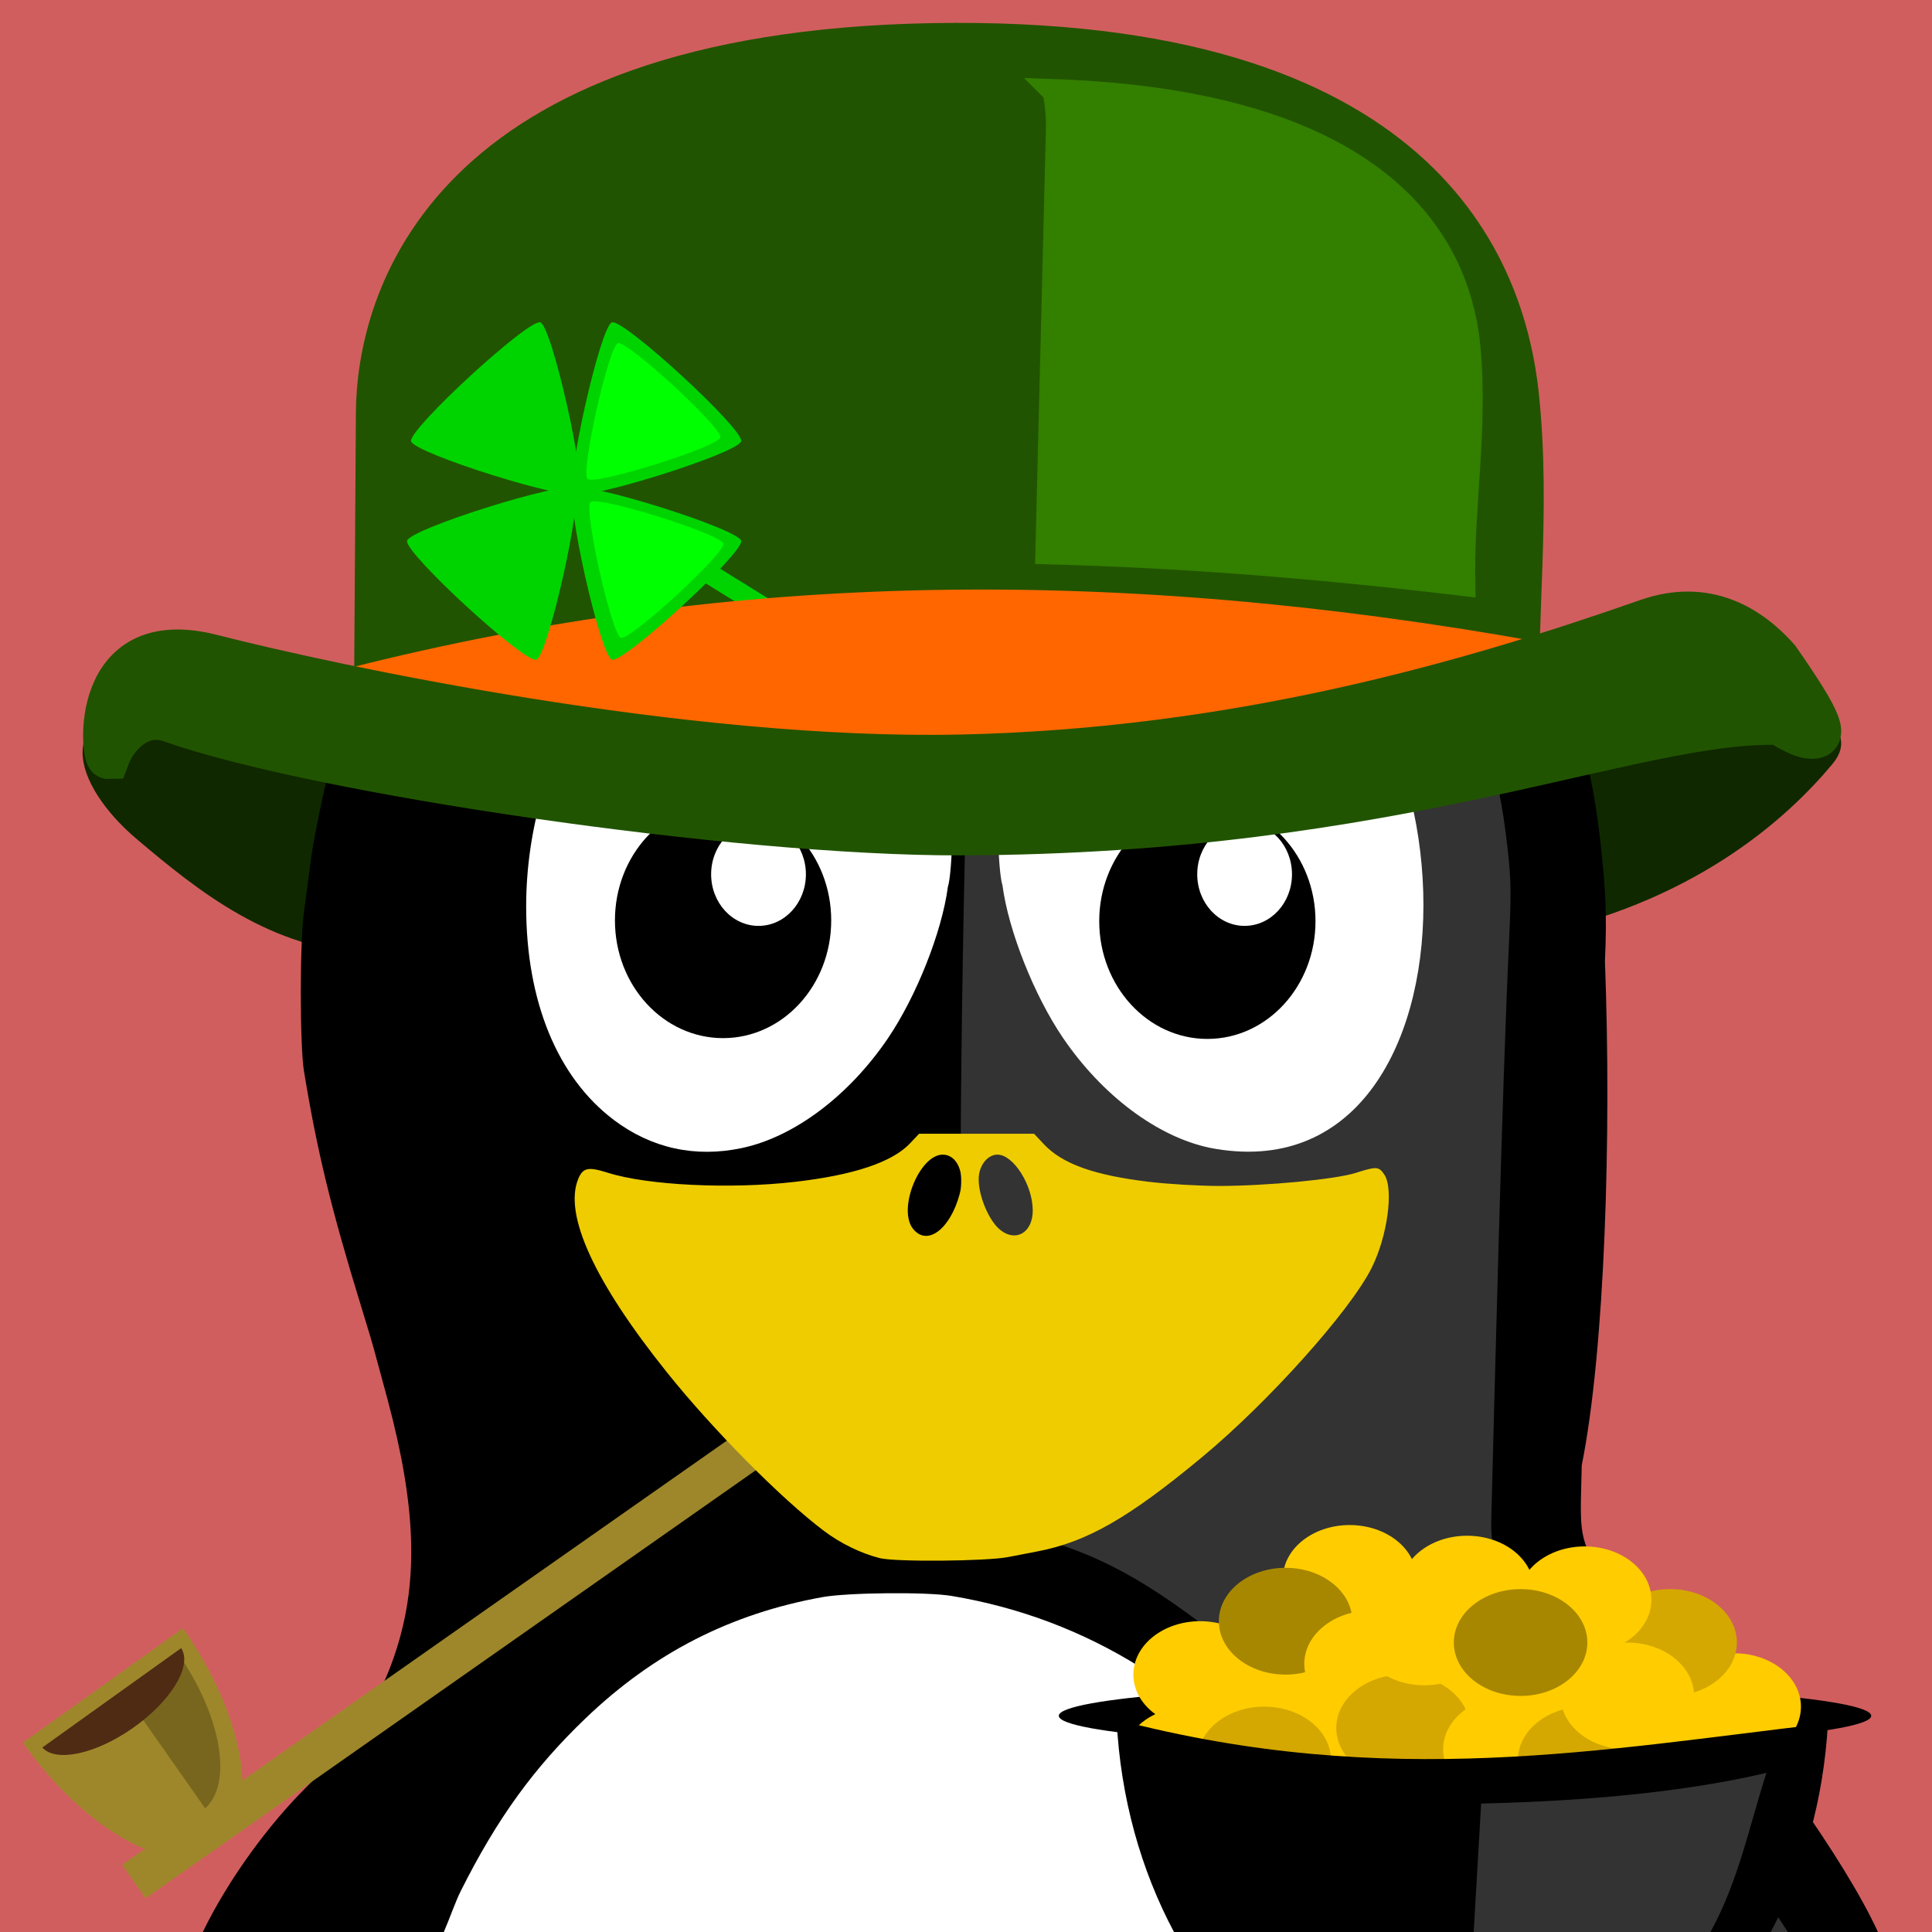
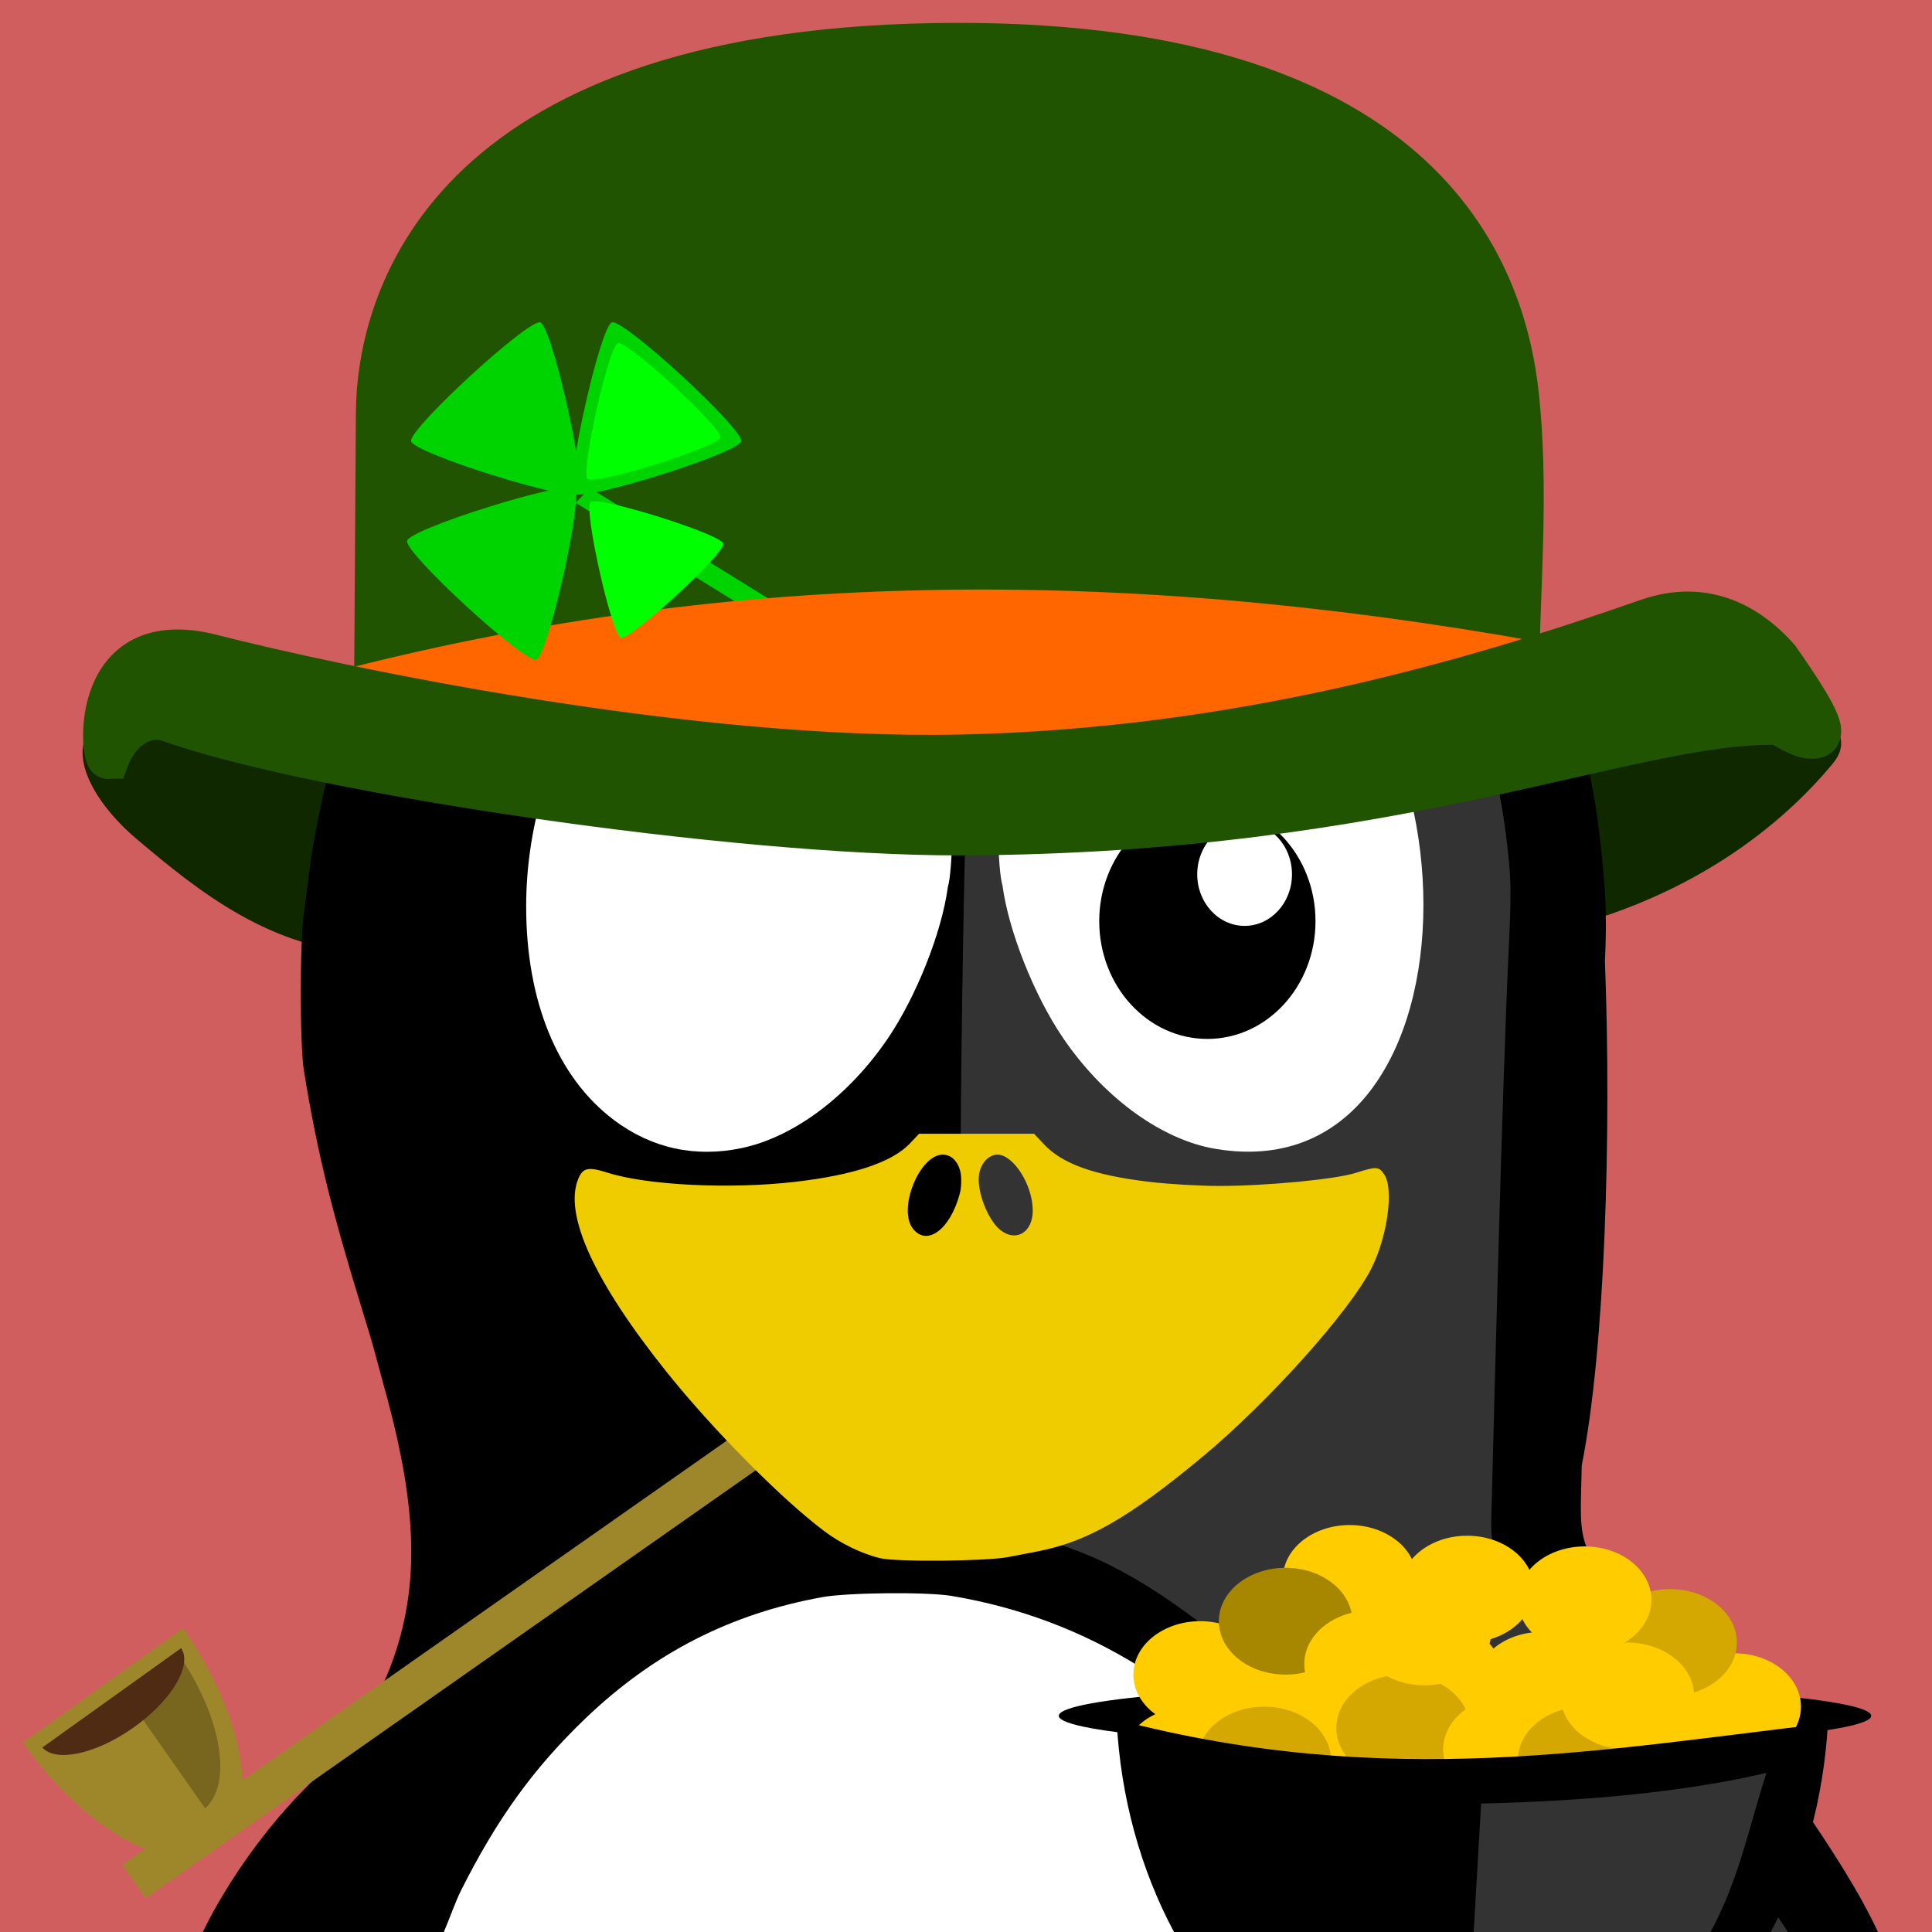
<svg xmlns="http://www.w3.org/2000/svg" version="1.1" viewBox="0 0 3e3 3e3">
  <rect width="3e3" height="3e3" fill="#d15e5e" />
  <g transform="translate(0,-4.406)">
    <path d="m1478.4 1243.3c364.2-1.875 613.64 2.414 912.75-69.727 197.44-47.602 407.09-21.938 407.09-21.938-0.914 1.055 53.203-10.711 25.57 22.383-69.211 82.852-209.86 209.2-458.2 258.12-602.55 62.789-1198 63.633-1789 26.391-144.33-7.031-248.09-88.406-347.91-173.18-88.172-74.883-124.17-187.31 52.734-135.38 173.7 50.977 832.78 95.227 1197 93.328z" fill="#0f2800" stroke="#0f2800" stroke-width="54.675" />
    <path d="m1520.9 2457.6c-502.69 0-910.31 244.27-915.91 546.77h1832.2c-5.578-302.51-413.58-546.77-916.24-546.77z" fill="#fff" />
    <path d="m1435.5 433.59c-191.91 3.117-378.8 60.586-526.97 163.34-211.9 146.93-352.12 372.73-411.26 663.21-2.719 13.359-6.188 31.734-8.062 40.641-1.875 8.906-5.719 31.594-8.062 50.531-2.344 18.961-6.352 50.273-9.141 69.211-6.562 44.484-6.609 206.84 0 247.2 20.203 123.49 42.117 213.66 88.617 364.76 14.133 45.914 17.414 56.93 24.891 84.961 2.086 7.805 9.656 35.156 16.5 60.797 44.016 164.95 47.859 278.65 13.898 386.34-24.867 78.844-64.172 139.27-141.73 216.42-55.57 55.453-118.34 139.12-159.28 223.41h374.25c9.773-22.594 17.602-46.219 26.367-63.727 56.18-112.08 113.13-190.88 193.73-268.08 106.08-101.62 225.54-162.59 368.04-188.23 39.141-7.055 161.62-8.297 200.32-1.828 210.96 35.226 391.27 147.75 535.41 333.98 42.516 54.938 80.789 119.58 115.34 187.88h787.73c-26.555-57.562-71.719-129.66-126.23-207.28-29.93-42.633-69.656-106.95-91.289-132.56-68.719-81.445-126.59-120.8-168.21-175.9-86.508-79.945-76.219-96.539-74.227-208.99 36-179.16 46.289-513.47 36-782.72 3.797-78.609-0.492-119.48-4.5-161.02-14.227-146.77-42.07-234.87-99.609-349.73-45.586-90.961-102.96-169.41-178.36-244.62-84.328-84.141-166.08-142.57-275.74-196.66-133.62-65.906-260.79-99.375-416.02-109.5-27.539-1.781-54.984-2.273-82.406-1.828z" />
    <path d="m1813.5 897.94c14.133 1.219 28.195 3.961 42.844 7.711 148.59 37.992 275.55 201.91 310.92 401.37 10.383 58.641 11.273 147.89 1.828 200.67-23.976 133.95-93.328 232.1-190.05 269.53-39.609 15.328-98.062 19.476-140.27 9.891-100.69-22.875-200.65-111.8-261.47-232.92-29.578-58.875-58.805-155.11-58.594-192.61-4.406-27.047-4.898-30.07-7.336-69.211-3.727-13.898 1.898-87.75 13.547-138.07 25.453-109.66 85.148-193.43 165.16-232.17 40.547-19.641 81.047-27.773 123.42-24.188z" />
    <path d="m1179.2 897.94c42.375-3.586 82.875 4.547 123.42 24.188 79.922 38.672 139.45 122.51 164.79 231.8 17.203 85.758 11.25 207.26 4.406 227.79-9.188 69.914-48.984 170.2-93.398 235.48-60.562 89.039-145.59 152.84-226.66 169.92-72.328 15.258-140.2 0.328-198.49-43.57-87.75-66.117-136.2-184.27-136.24-331.43-0.023-238.97 139.5-460.57 318.98-506.46 14.648-3.75 29.086-6.492 43.195-7.711z" fill="#fff" />
    <path d="m1521.2 567.63s-51.422 1268.6-19.031 1801.8c178.76 29.836 260.58 70.336 438.7 215.7 93.234 76.055 266.2 272.65 332.91 419.32h502.43c-46.8-72.3-139.5-212-161.8-238.4-28.476-33.727-67.008-78.984-85.336-100.71-58.219-69-145.27-167.18-180.54-213.87-37.336-36.891-33.586-62.859-32.226-112.43 3.352-132.66 16.312-651.63 26.742-868.29 3.211-66.609 3.398-93.703 0-128.91-12.047-124.36-35.836-210.28-84.609-307.62-38.602-77.086-86.977-143.53-150.87-207.28-71.461-71.297-140.72-120.8-233.65-166.62-113.2-55.828-352.66-92.648-352.66-92.648z" fill="#333" />
    <path d="m1878.5 1786.7c-81.539-17.203-167.11-81.305-228.02-170.86-44.672-65.648-84.609-166.41-93.844-236.72-6.891-20.648-12.984-142.92 4.289-229.17 25.5-109.92 85.617-194.41 165.98-233.32 54.375-26.297 108.38-31.664 167.34-16.57 416.88 90.492 431.16 973.97-15.75 886.64z" fill="#fff" />
    <path d="m284.2 2532.6c98.32 140.18 122.02 293.11 52.898 341.58-68.672 48.188-203.27-24.914-301.59-163.78" fill="#9e872b" />
    <path d="m189.7 2900.1 1050.6-737.02 36.445 51.938-1050.6 737.02z" fill="#9e872b" />
    <path d="m275.55 2570.7-84.305 60.281 127.27 181.41c43.523-38.625 25.336-144.33-42.961-241.69z" fill="#78661e" />
    <path d="m281.27 2563.6c18.117 27.164-15.961 83.086-76.148 124.88-57.469 39.914-118.5 52.828-139.45 29.461" fill="#4f2b14" />
    <path d="m1427.1 1764.9-13.922 14.812c-27.703 29.344-87.352 49.359-179.11 59.906-100.76 11.602-228.89 5.32-290.3-14.18-30.352-9.633-38.578-7.992-45.844 9.492-22.898 55.219 24.984 159.73 137.55 300.3 71.391 89.156 177.52 196.34 243.94 246.35 25.852 19.477 57.375 34.852 86.766 42.305 23.906 6.07 165.52 4.875 198.96-1.641 11.156-2.18 31.922-6.117 46.102-8.883 77.086-14.883 142.05-52.219 255.87-146.79 102.8-85.43 228.87-226.08 262.55-292.95 24.633-48.891 34.805-122.58 20.016-145.15-8.484-12.938-12.047-13.148-44.578-2.789-31.547 10.031-139.05 20.25-211.9 20.25-30.164 0-78.844-2.812-108.3-6.328-85.758-10.195-135.09-27.773-164.02-58.5l-15.188-16.219zm36.867 32.414c22.336 0 34.852 29.086 26.203 61.172-14.812 55.031-50.695 81.656-72.562 53.836-23.977-30.469 10.078-115.01 46.359-115.01zm84.844 0c24.914 0 54.844 47.391 54.844 86.766 0 33.938-25.781 49.57-50.156 30.398-20.086-15.797-37.758-62.555-33.047-87.656 3.188-17.062 15.188-29.508 28.359-29.508z" fill="#ec0" />
-     <path d="m1290.7 1433.6c0 100.97-75.188 182.81-167.91 182.81-92.742 0-167.91-81.844-167.91-182.81 0-100.99 75.164-182.84 167.91-182.84 92.719 0 167.91 81.844 167.91 182.84z" />
    <path d="m1251.4 1362c0 44.25-32.953 80.109-73.57 80.109-40.641 0-73.594-35.859-73.594-80.109s32.953-80.109 73.594-80.109c40.617 0 73.57 35.859 73.57 80.109z" fill="#fff" />
    <path d="m2042.7 1434.8c0 100.99-75.164 182.84-167.91 182.84-92.719 0-167.91-81.844-167.91-182.84 0-100.97 75.188-182.81 167.91-182.81 92.742 0 167.91 81.844 167.91 182.81z" />
    <path d="m2006.2 1362c0 44.25-32.93 80.109-73.57 80.109-40.617 0-73.57-35.859-73.57-80.109s32.953-80.109 73.57-80.109c40.641 0 73.57 35.859 73.57 80.109z" fill="#fff" />
    <path d="m2364.9 1145.2c-7-172.75 17.7-343.05-1.3-525.82-20.9-201.4-153.1-566.41-915.4-552.89-762.18 13.549-868.29 402.94-869.41 579.05l-3.422 525.91c619.92-100.64 1205.3-87.305 1789.5-26.226z" fill="#215400" stroke="#215400" stroke-width="52.367" />
    <path d="m894 785.2 21.914-23.062 339.28 210.16-21.914 23.039z" fill="#00d400" />
    <path d="m553.36 1187.7-2.438-120.28c592.28-149.85 1183.3-156.22 1834.7-39.5l-30.891 114.33c-623.84 174.96-1225.7 154.15-1801.4 45.469z" fill="#f60" stroke="#f60" stroke-width="54.214" />
    <path d="m1493.1 1177.9c428.39-9.492 787.69-113.62 1064.7-210.66 91.758-32.133 159.14 9.539 203.55 59.531 69.141 99.188 79.805 126.87 46.758 122.53-11.062-1.453-27.492-10.078-45.961-21.094-224.37-6.516-588.52 169.5-1270.5 171.47-348.12 1.008-1002.2-95.297-1227.6-175.64-45.07-16.055-82.734 21.562-95.906 57-10.641 0.234-29.625-207.42 160.64-158.86 190.27 48.562 735.91 165.23 1164.3 155.72zm0 0" fill="#215400" stroke="#215400" stroke-linecap="round" stroke-width="65.893" />
-     <path d="m1637.9 146.34c4.008 19.57 5.766 39.938 5.25 60.609l-16.289 654.63c217.27 5.555 431.27 23.555 644.86 49.078-2.414-119.93 19.641-237.56 8.227-364.66-12.211-135.82-102.38-380.25-642.05-399.66z" fill="#337f00" stroke="#337f00" stroke-width="38.232" />
    <path d="m898.5 771.02c-14.04 12.92-256.01-62.83-260.18-81.47-4.17-18.63 182.44-190.28 200.65-184.59 18.21 5.7 73.59 253.15 59.53 266.06z" fill="#00d400" />
    <path d="m890.74 771.02c14.04 12.92 256.06-62.83 260.16-81.47 4.2-18.63-182.42-190.28-200.63-184.59-18.211 5.695-73.594 253.15-59.531 266.06z" fill="#00d400" />
-     <path d="m890.74 762.75c14.039-12.938 256.01 62.836 260.18 81.469 4.172 18.609-182.44 190.29-200.65 184.59s-73.59-253.14-59.53-266.05z" fill="#00d400" />
    <path d="m892.29 762.75c-14.04-12.94-256.03 62.84-260.18 81.47-4.172 18.609 182.41 190.29 200.62 184.59 18.211-5.719 73.594-253.15 59.555-266.06z" fill="#00d400" />
    <path d="m912.35 748.15c11.133 10.242 202.85-49.781 206.16-64.523 3.281-14.766-144.54-150.77-158.98-146.25-14.438 4.5-58.289 200.55-47.18 210.77z" fill="#0f0" />
    <path d="m916.99 784.01c11.133-10.242 202.83 49.781 206.13 64.547 3.305 14.742-144.54 150.77-158.95 146.25-14.438-4.523-58.312-200.55-47.18-210.8z" fill="#0f0" />
  </g>
  <path d="m1644.1 2664.3c0 27.164 282.4 49.172 630.77 49.172 348.35 0 630.75-22.008 630.75-49.172s-282.4-49.172-630.77-49.172c-346.17 0-627.66 21.75-630.73 48.727" />
  <path d="m2066.7 2666.6c0 45.797-46.406 82.922-103.66 82.922-57.258 0-103.66-37.125-103.66-82.922s46.406-82.922 103.66-82.922c57.258 0 103.66 37.125 103.66 82.922z" fill="#fc0" />
  <path d="m1950.6 2733c0 45.797-46.406 82.922-103.64 82.922-57.258 0-103.66-37.125-103.66-82.922s46.406-82.922 103.66-82.922c57.234 0 103.64 37.125 103.64 82.922z" fill="#fc0" />
  <path d="m2133.1 2666.6c0 45.797-46.406 82.922-103.66 82.922-57.234 0-103.64-37.125-103.64-82.922s46.406-82.922 103.64-82.922c57.258 0 103.66 37.125 103.66 82.922z" fill="#fc0" />
  <path d="m2033.6 2832.5c0 45.797-46.406 82.922-103.64 82.922-57.258 0-103.66-37.125-103.66-82.922s46.406-82.922 103.66-82.922c57.234 0 103.64 37.125 103.64 82.922z" fill="#fc0" />
  <path d="m2315.5 2898.8c0 45.797-46.406 82.922-103.66 82.922-57.234 0-103.64-37.125-103.64-82.922s46.406-82.922 103.64-82.922c57.258 0 103.66 37.125 103.66 82.922z" fill="#fc0" />
  <path d="m2149.7 2898.8c0 45.797-46.406 82.922-103.66 82.922-57.234 0-103.66-37.125-103.66-82.922s46.43-82.922 103.66-82.922c57.258 0 103.66 37.125 103.66 82.922z" fill="#fc0" />
  <path d="m2614 2832.5c0 45.797-46.406 82.922-103.66 82.922-57.234 0-103.64-37.125-103.64-82.922s46.406-82.922 103.64-82.922c57.258 0 103.66 37.125 103.66 82.922z" fill="#fc0" />
  <path d="m1967.2 2600.3c0 45.797-46.406 82.922-103.66 82.922-57.234 0-103.64-37.125-103.64-82.922s46.406-82.922 103.64-82.922c57.258 0 103.66 37.125 103.66 82.922z" fill="#fc0" />
  <path d="m2796.5 2650.1c0 45.797-46.406 82.922-103.66 82.922-57.234 0-103.64-37.125-103.64-82.922s46.406-82.922 103.64-82.922c57.258 0 103.66 37.125 103.66 82.922z" fill="#fc0" />
  <path d="m2199.4 2451c0 45.797-46.43 82.922-103.66 82.922-57.258 0-103.66-37.125-103.66-82.922s46.406-82.922 103.66-82.922c57.234 0 103.66 37.125 103.66 82.922z" fill="#fc0" />
  <path d="m2099.9 2517.4c0 45.797-46.406 82.922-103.66 82.922-57.234 0-103.64-37.125-103.64-82.922s46.406-82.922 103.64-82.922c57.258 0 103.66 37.125 103.66 82.922z" fill="#a88700" />
  <path d="m2381.8 2467.6c0 45.797-46.406 82.922-103.64 82.922-57.258 0-103.66-37.125-103.66-82.922s46.406-82.922 103.66-82.922c57.234 0 103.64 37.125 103.64 82.922z" fill="#fc0" />
  <path d="m2697 2550.5c0 45.797-46.406 82.922-103.66 82.922-57.234 0-103.64-37.125-103.64-82.922s46.406-82.922 103.64-82.922c57.258 0 103.66 37.125 103.66 82.922z" fill="#d4a800" />
  <path d="m2464.8 2865.7c0 45.797-46.406 82.922-103.64 82.922-57.258 0-103.66-37.125-103.66-82.922s46.406-82.922 103.66-82.922c57.234 0 103.64 37.125 103.64 82.922z" fill="#fc0" />
  <path d="m2564.3 2484.2c0 45.797-46.406 82.922-103.64 82.922-57.258 0-103.66-37.125-103.66-82.922s46.406-82.922 103.66-82.922c57.234 0 103.64 37.125 103.64 82.922z" fill="#fc0" />
  <path d="m2746.7 2716.4c0 45.797-46.406 82.922-103.66 82.922-57.234 0-103.64-37.125-103.64-82.922s46.406-82.945 103.64-82.945c57.258 0 103.66 37.148 103.66 82.945z" fill="#fc0" />
  <path d="m2232.6 2583.7c0 45.797-46.406 82.922-103.66 82.922-57.234 0-103.64-37.125-103.64-82.922s46.406-82.922 103.64-82.922c57.258 0 103.66 37.125 103.66 82.922z" fill="#fc0" />
  <path d="m2332.1 2600.3c0 45.797-46.406 82.922-103.64 82.922-57.258 0-103.66-37.125-103.66-82.922s46.406-82.922 103.66-82.922c57.234 0 103.64 37.125 103.64 82.922z" fill="#fc0" />
  <path d="m2166.2 2749.6c0 45.797-46.406 82.922-103.64 82.922-57.258 0-103.66-37.125-103.66-82.922s46.406-82.922 103.66-82.922c57.234 0 103.64 37.125 103.64 82.922z" fill="#fc0" />
  <path d="m2298.9 2799.3c0 45.797-46.406 82.922-103.64 82.922-57.258 0-103.66-37.125-103.66-82.922s46.406-82.922 103.66-82.922c57.234 0 103.64 37.125 103.64 82.922z" fill="#fc0" />
  <path d="m2282.3 2683.2c0 45.797-46.406 82.922-103.66 82.922-57.258 0-103.66-37.125-103.66-82.922s46.406-82.922 103.66-82.922c57.258 0 103.66 37.125 103.66 82.922z" fill="#d4a800" />
  <path d="m2315.5 2534c0 45.797-46.406 82.922-103.66 82.922-57.234 0-103.64-37.125-103.64-82.922s46.406-82.922 103.64-82.922c57.258 0 103.66 37.125 103.66 82.922z" fill="#fc0" />
  <path d="m2497.9 2616.9c0 45.797-46.406 82.922-103.66 82.922-57.234 0-103.66-37.125-103.66-82.922s46.43-82.922 103.66-82.922c57.258 0 103.66 37.125 103.66 82.922z" fill="#fc0" />
  <path d="m2448.2 2716.4c0 45.797-46.406 82.922-103.66 82.922-57.234 0-103.64-37.125-103.64-82.922 0-45.82 46.406-82.945 103.64-82.945 57.258 0 103.66 37.125 103.66 82.945z" fill="#fc0" />
  <path d="m2564.3 2733c0 45.797-46.406 82.922-103.64 82.922-57.258 0-103.66-37.125-103.66-82.922s46.406-82.922 103.66-82.922c57.234 0 103.64 37.125 103.64 82.922z" fill="#d4a800" />
  <path d="m2630.6 2633.5c0 45.797-46.406 82.945-103.66 82.945-57.258 0-103.66-37.148-103.66-82.945s46.406-82.922 103.66-82.922c57.258 0 103.66 37.125 103.66 82.922z" fill="#fc0" />
-   <path d="m2464.8 2550.5c0 45.797-46.406 82.922-103.64 82.922-57.258 0-103.66-37.125-103.66-82.922s46.406-82.922 103.66-82.922c57.234 0 103.64 37.125 103.64 82.922z" fill="#a88700" />
  <path d="m2066.7 2733c0 45.797-46.406 82.922-103.66 82.922-57.258 0-103.66-37.125-103.66-82.922s46.406-82.922 103.66-82.922c57.258 0 103.66 37.125 103.66 82.922z" fill="#d4a800" />
  <path transform="scale(.8)" d="m2167.3 3337.7c7.4 151.6 47.4 292.5 111.4 412.3h1158.3c63-118 102.7-256.3 111-405.2-434.6 50-853.9 131.2-1380.7-7.1z" />
  <path d="m2743 2752.9c-129.56 30.398-283.82 43.923-443.08 47.65l-11.575 199.5h367.7c44.649-81.79 60.827-167.37 86.95-247.15z" fill="#333" />
</svg>